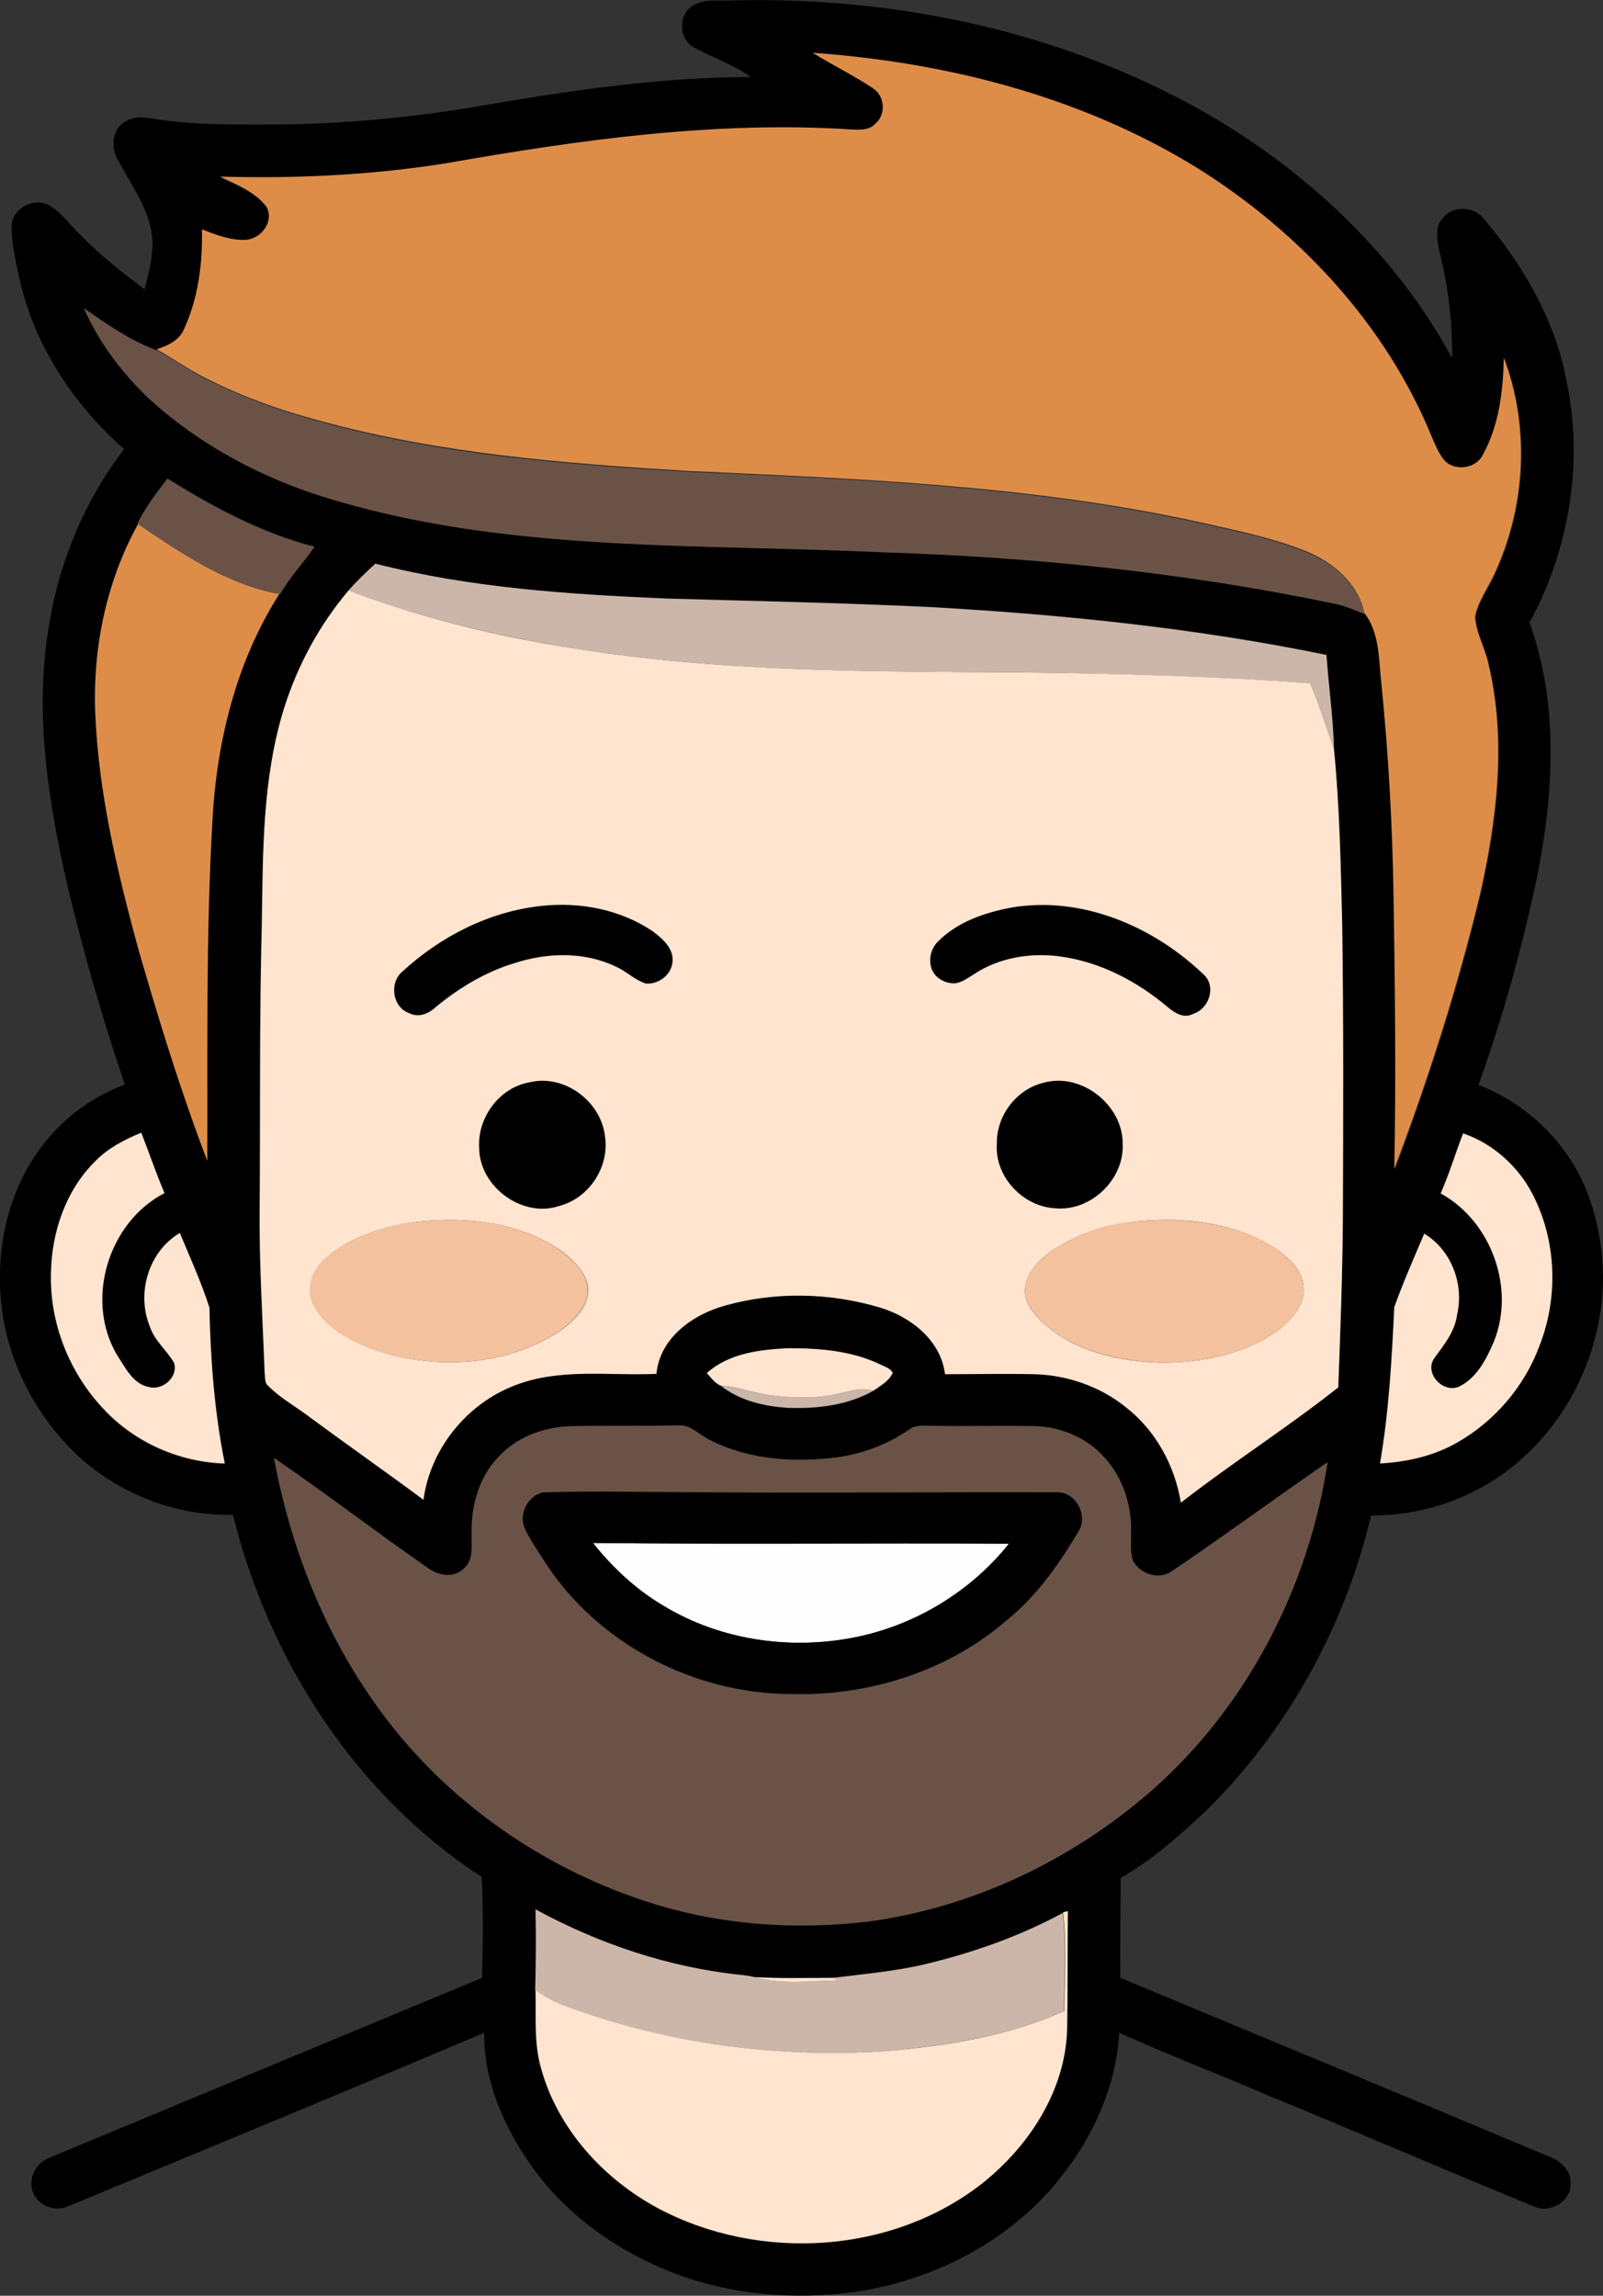
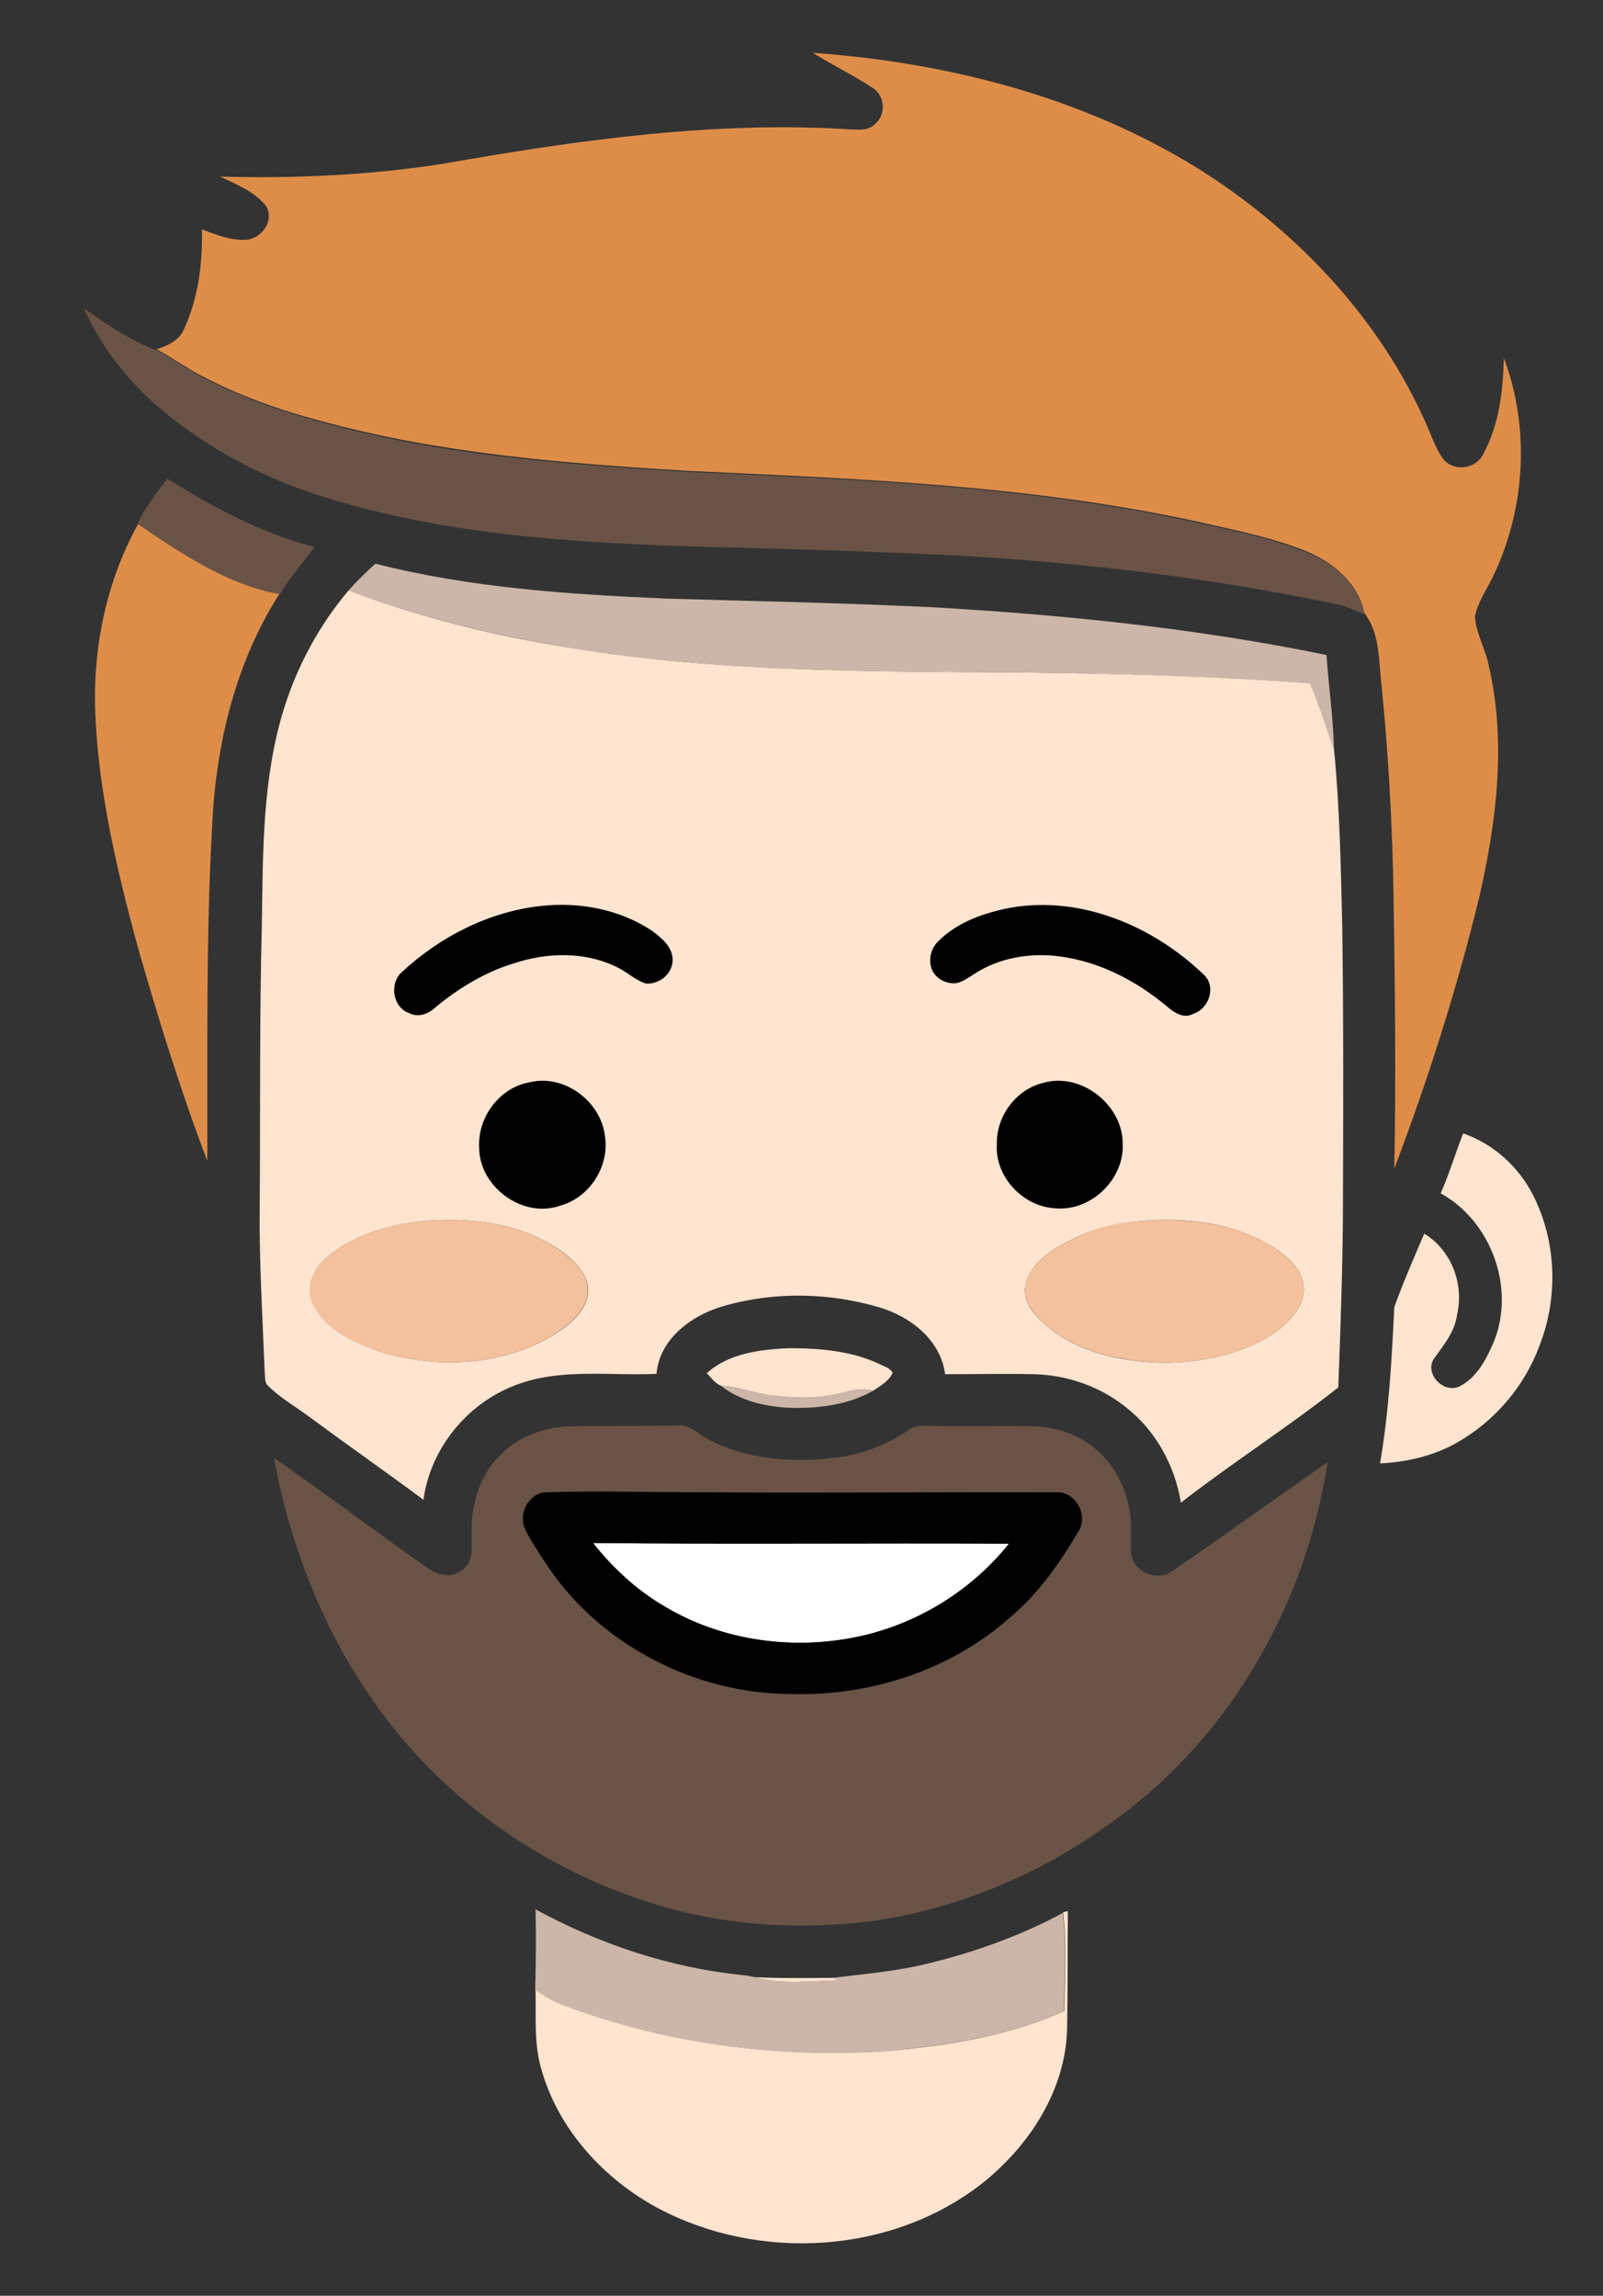
<svg xmlns="http://www.w3.org/2000/svg" version="1.1" id="Layer_1" x="0px" y="0px" viewBox="0 0 449.3 643.5" enable-background="new 0 0 449.3 643.5" xml:space="preserve">
  <rect x="0" y="0" width="449.3" height="643.5" fill="#333333" stroke="none" />
  <path fill="#FEFEFF" d="M166.2,432.5c38.9,0.4,77.8,0,116.6,0.2c-10.3,12.9-25.1,22.1-41.1,25.8c-18.8,4.3-39.4,1.6-55.9-8.5  C178.2,445.5,171.7,439.4,166.2,432.5z" />
  <g>
    <g>
-       <path fill="#000001" d="M193.9,1.8c3.5-2.4,8-1.4,12-1.7c45.2-1,91.2,8.6,130.9,30.9c28.9,16.4,54.3,40,70.2,69.4    c0.1-9.9-1-19.7-3.4-29.3c-0.7-3.2-1.7-7.1,0.7-9.8c2.6-3.8,8.6-3.5,11.4-0.2c11,12.9,19.9,28.1,23.2,44.8    c5.1,23.1,1.1,47.9-10.2,68.6c8.3,23,6.8,48.3,2,71.9c-4.2,19.6-9.5,38.9-16.3,57.7c13.7,5.3,25,16.3,30.4,29.9    c4.6,12,5.8,25.3,3,37.9c-3.3,15.9-12.4,30.6-25.4,40.4c-10.9,8.2-24.5,12.6-38.1,12.5c-7.4,31.2-23.5,60.4-46.4,82.9    c-7.4,6.9-15,13.7-23.8,18.7c0,9.3-0.2,18.7-0.1,28c40.1,16.7,80.2,33.3,120.2,50.1c3.1,1.2,6.1,3.7,6,7.3    c0.4,5.1-5.7,8.8-10.2,6.7c-24.9-10.2-49.6-20.9-74.5-31.1c-13.9-6-28-11.4-41.8-17.6c-0.9,16-8.2,31.1-18.6,43.2    c-13.3,15.4-32.2,25.2-52.1,28.9c-17.1,2.9-35.1,1.9-51.6-3.8c-16.6-5.9-32-16.3-42.3-30.8c-7.8-10.9-13.5-23.9-13.4-37.5    c-38.9,16.5-78,32.6-117,48.8c-3.5,1.3-7.7-0.3-9.3-3.7c-1.8-3.8,0.5-8.7,4.5-10.1c40.4-16.8,80.8-33.6,121.2-50.4    c0.3-9.4,0.4-18.9-0.1-28.3c-35.4-23-59.7-60.9-69.7-101.5C49.7,425,34,419,22.3,408.5c-12.2-11.3-20.4-27-22-43.6    c-1.4-14.5,1.7-29.6,10-41.6c6-8.8,14.7-15.6,24.7-19.3c-6.2-18.2-11.5-36.7-16-55.3c-5.5-24.1-9.5-49.2-5.2-73.8    c2.9-17.7,10-34.7,21-49c-14.3-12.6-25.3-29.3-29.4-48c-1-4.9-2.3-9.9-2.1-15C3.8,58,9.9,55.2,14,57.7c3.5,2.1,5.8,5.6,8.7,8.3    c5.4,5.6,11.6,10.4,17.8,15.1c1.4-5.5,3-11.2,1.8-16.9c-1.5-7.2-6-13.1-9.3-19.5c-2-3.4-1.6-8.8,2.3-10.7    c3.3-2.1,7.1-0.6,10.7-0.3c9.3,1.3,18.6,1.2,27.9,1.2c21.8,0.1,43.5-2.1,64.8-5.9c23.7-4,47.6-7.4,71.7-7.4    c-4.9-3.6-10.7-5.4-15.9-8.3C190.3,11.1,190,4.4,193.9,1.8z M227.8,14.8c5.6,3.4,11.6,6.4,17,10.2c3.4,2.2,3.7,7.6,0.5,10.1    c-1.6,1.7-4.2,1.6-6.3,1.5c-38.3-2.5-76.4,2.9-114.1,9.5c-20.9,3.3-42,4.4-63.1,3.7c4.6,2.2,9.7,4.1,12.9,8.3    c2.4,4.1-1.2,9-5.5,9.4c-4.3,0.3-8.5-1.4-12.5-2.9c0.3,9.5-0.9,19.2-5,27.9c-1.3,3.2-4.6,4.7-7.7,5.7c-7.4-2.7-14-7.3-20.4-11.8    c4.3,9.7,10.7,18.3,18.5,25.4c13.3,12.1,29.3,20.9,46.3,26.6c20,6.5,40.9,10.1,61.8,12.1c32.2,3,64.5,2.6,96.7,4.2    c42.7,1.3,85.4,5.6,127.2,14.4c2.9,0.6,5.7,1.8,8.5,2.9c4.4,5.7,4,13.1,4.8,20c2,19.9,3.1,39.9,3.4,59.9    c0.4,25.3,0.6,50.6,0.2,75.9c9.5-25.1,17.7-50.8,24-76.9c4.7-20.9,7.4-42.9,2.5-64c-0.9-4.8-3.6-9.1-3.9-13.9    c0.8-4.4,3.7-8,5.5-12.1c8.7-18.8,9.9-41,2.6-60.4c-0.2,9.3-1.3,18.9-5.9,27.2c-2,3.9-8,4.7-10.8,1.5c-1.6-1.9-2.5-4.2-3.5-6.5    C388.4,91,364.2,65,335.5,47.1C303.2,27.2,265.4,17.5,227.8,14.8z M38.5,146.8l0.2,0.1c-8.8,16.1-12.6,34.6-12,52.8    c0.9,22.3,6,44.2,11.9,65.6c5.8,20.2,12,40.3,19.5,60c0.1-31.5-0.4-63.1,1.4-94.6c1.1-22.5,6.6-45.1,18.8-64.3l0.3,0    c2.8-4.7,6.5-8.8,9.6-13.2c-14.8-3.8-28.3-11.1-41.2-19.1C43.9,138.3,40.8,142.3,38.5,146.8z M105.2,158c-2.6,2.4-5.2,4.8-7.5,7.5    c-8.1,9.7-14.3,21-18.1,33.1c-6,19.5-5.8,40.2-6.3,60.4c-0.7,26.2-0.4,52.4-0.6,78.7c-0.2,15.7,0.9,31.4,1.4,47.1    c0.2,1.2-0.1,2.7,1,3.6c3.3,3.2,7.3,5.5,10.9,8.2c10.8,8,21.8,15.7,32.6,23.7c1.9-14.3,12.2-27,25.7-32.1    c12.6-4.9,26.4-2.6,39.6-3.2c0.9-10,10.1-16.6,19.1-19.1c14.1-3.9,29.5-3.7,43.5,0.5c8.7,2.6,17.2,9.2,18.3,18.7    c8.3,0,16.6-0.1,24.9,0c9.3,0.2,18.5,3.4,25.7,9.2c8.4,6.5,13.8,16.4,15.5,26.8c14.3-11.3,29.7-21.1,44.1-32.3    c0.7-16,1.3-32,1.3-48.1c0-27.3,0.2-54.7-0.2-82c-0.4-16.3-0.7-32.6-2.3-48.8c-0.2-8.8-1.5-17.6-2.1-26.4    c-36.5-7.5-73.6-11.3-110.8-13.4c-24.7-1.2-49.4-1.7-74.1-2.4C159.5,166.6,131.8,164.9,105.2,158z M26.7,325.5    c-8.3,8.2-12.1,19.9-12.4,31.3c-0.4,14.2,5.2,28.4,15,38.6c8.7,9.2,21.1,14.6,33.7,15c-2.9-14.4-4-29.1-4.3-43.7    c-2.3-7.1-5.4-14-8.3-20.9c-8.8,5.2-12.2,16.9-8.4,26.2c1.3,4,4.8,6.6,6.8,10.2c1.2,3.9-3.2,7.8-7,6.8c-4.5-0.9-6.7-5.5-9-9    c-9.1-15.4-2.5-37.3,13.3-45.4c-2.3-5.6-4.3-11.3-6.5-16.9C34.9,319.4,30.3,321.9,26.7,325.5z M410.1,317.7    c-2.2,5.6-3.9,11.4-6.3,16.9c14.2,7.8,21,26.6,14.9,41.6c-2.1,4.9-4.8,10.2-9.8,12.6c-4.6,1.9-9.8-3.9-6.9-8    c2.7-3.7,5.8-7.4,6.4-12.2c2-8.6-1.7-18.1-9.2-22.7c-2.9,6.8-5.8,13.6-8.4,20.6c-0.7,14.6-1.5,29.3-4,43.8    c7.5-0.5,15.1-2.2,21.7-5.9c10.5-6.1,18.8-15.8,23-27.1c5.3-13.5,4.8-29.3-1.8-42.2C425.7,327.1,418.6,320.6,410.1,317.7z     M198.1,384.9c1.2,1.2,2.2,2.9,3.9,3.5c5.3,4.2,12.2,5.8,18.9,6.3c8.2,0.3,16.8-0.7,24-4.8c2-1.4,4.3-2.7,5.4-5    c-0.8-1.4-2.5-1.8-3.8-2.5c-7.9-3.7-16.8-4.5-25.4-4.4C213,378.2,204.3,379.3,198.1,384.9z M140.1,408c-5.7,5.7-8.1,13.9-7.9,21.8    c-0.1,3.4,0.7,7.5-2.3,9.9c-2.8,2.7-7,1.9-9.9-0.2c-14.5-10.1-28.6-20.9-43.2-30.9c4.5,24.3,13.7,47.9,27.9,68.2    c18.5,26.5,46.1,46.3,76.8,56.2c20,6.5,41.3,8,62.1,5.5c29.3-4,57-17.3,79.2-36.7c26.7-23.5,44-57,49.3-92    c-14.6,10.1-28.9,20.7-43.7,30.6c-3.5,2.4-8.7,0.8-10.7-2.7c-1.2-2.5-0.6-5.4-0.7-8c0.3-7.8-2.4-15.8-7.7-21.5    c-4.9-5.4-12.2-8.4-19.4-8.5c-9.7-0.2-19.4,0.1-29.1-0.1c-2,0-4.2-0.3-5.9,1c-5.9,4.1-12.9,6.8-20,7.8    c-12.1,1.6-24.9,0.8-35.9-4.8c-3-1.4-5.5-4.5-9.1-4.1c-10,0.2-20,0-29.9,0.2C152.6,400,145.2,402.6,140.1,408z M150.1,535.2    c0.2,7.6,0,15.2,0,22.8c0.2,7.4-0.6,14.9,1.6,22c4.8,17,17.5,30.9,32.8,39.1c28.3,15,65.4,12.9,90.8-7    c13.2-10.5,23.4-26.2,23.8-43.4c0.2-11,0.1-22,0.2-32.9L298,536l0,0.2c-12,6.5-25.1,11.1-38.3,14.3c-8.6,2-17.4,2.8-26.1,3.9    c-7.4,0-14.7,0.2-22.1-0.2c-1.2-0.3-2.4-0.5-3.7-0.6C187.6,551.5,167.9,545,150.1,535.2z" />
-     </g>
+       </g>
    <path fill="#000001" d="M152,253.9c10.6-1.2,21.9,1,30.8,7c2.8,2.1,6.1,4.9,5.6,8.8c-0.4,3.6-4,6.2-7.5,5.9c-3-1-5.4-3.4-8.3-4.7   c-8.8-4.3-19.3-4-28.5-1c-8.3,2.5-15.8,7.1-22.4,12.6c-1.9,1.8-4.7,2.7-7.1,1.4c-4.6-1.6-5.5-8.3-2.1-11.5   C123.4,262.5,137.2,255.5,152,253.9z" />
    <path fill="#000001" d="M283.4,254.4c19.8-3.3,39.9,5.3,54.1,18.8c3.6,3.4,1.4,9.7-3,11c-2.5,1.3-5.1-0.2-7-1.8   c-8.6-7.3-19.1-12.7-30.3-14.3c-8.2-1.1-17,0.2-24,4.9c-1.6,1-3.2,2.2-5.1,2.6c-3,0.4-6.4-1.6-7.1-4.7c-0.7-2.5,0.2-5.3,2.1-7.1   C268.4,258.4,276,255.8,283.4,254.4z" />
    <path fill="#000001" d="M148.3,303.4c9.8-2.5,20.3,5.4,21.3,15.3c1.2,8.4-4.6,17.1-12.7,19.3c-10.4,3.7-22.6-5.3-22.6-16.3   C133.8,313.3,140,304.9,148.3,303.4z" />
    <path fill="#000001" d="M292.5,303.5c10.6-3.1,22.4,6.2,22.1,17.2c0.5,9.9-8.9,18.8-18.8,18c-9.1-0.3-17.1-8.8-16.5-18   C279.2,312.9,284.8,305.3,292.5,303.5z" />
    <g>
      <path fill="#000001" d="M152.3,418.3c15.5-0.5,31.1,0,46.6-0.1c32.4,0.1,64.7-0.2,97.1,0c5.4-0.4,9.2,6.5,6.3,11    c-5.3,9-11.4,17.7-19.5,24.4c-16.6,14.6-39,21.8-60.9,21.2c-27.4,0-54.7-14.2-69.5-37.5c-1.8-2.9-3.9-5.7-5.3-8.9    C145.3,424.5,148,419.1,152.3,418.3z M166.2,432.5c5.5,6.9,12,13,19.6,17.5c16.5,10.1,37.1,12.8,55.9,8.5    c16.1-3.7,30.8-12.9,41.1-25.8C244,432.5,205.1,432.9,166.2,432.5z" />
    </g>
  </g>
  <g>
    <path fill="#DE8D49" d="M227.8,14.8c37.7,2.7,75.4,12.3,107.8,32.3c28.6,17.9,52.9,43.9,65.7,75.4c1,2.3,1.9,4.6,3.5,6.5   c2.9,3.2,8.9,2.4,10.8-1.5c4.6-8.3,5.7-17.9,5.9-27.2c7.3,19.4,6.1,41.7-2.6,60.4c-1.8,4-4.6,7.7-5.5,12.1c0.3,4.8,3,9.1,3.9,13.9   c4.9,21.1,2.2,43.2-2.5,64c-6.3,26.1-14.5,51.8-24,76.9c0.5-25.3,0.2-50.6-0.2-75.9c-0.3-20-1.4-40-3.4-59.9   c-0.8-6.8-0.4-14.3-4.8-20c-1.7-8.4-8.8-14.2-16.3-17.3c-9.7-3.9-20-5.9-30.1-8.2c-47-10.3-95.2-12.1-143.1-14.3   c-34.4-2.1-69.2-4.8-102.6-13.9c-11.8-3.1-23.3-7.2-34.1-12.9c-4.2-2.2-8.1-5-12.3-7.3c3.1-1,6.4-2.5,7.7-5.7   c4-8.7,5.2-18.4,5-27.9c4,1.5,8.1,3.2,12.5,2.9c4.3-0.4,7.9-5.4,5.5-9.4c-3.2-4.1-8.3-6.1-12.9-8.3c21.1,0.6,42.3-0.4,63.1-3.7   c37.6-6.6,75.8-12,114.1-9.5c2.2,0.1,4.7,0.2,6.3-1.5c3.2-2.5,2.9-7.9-0.5-10.1C239.4,21.2,233.4,18.3,227.8,14.8z" />
    <path fill="#DE8D49" d="M38.7,146.9c12.2,8.2,24.8,16.9,39.6,19.6c-12.2,19.1-17.7,41.8-18.8,64.3c-1.8,31.5-1.3,63.1-1.4,94.6   c-7.5-19.7-13.7-39.8-19.5-60c-5.8-21.5-11-43.3-11.9-65.6C26,181.5,29.8,163,38.7,146.9z" />
  </g>
  <g>
    <path fill="#6A5346" d="M23.5,86.4c6.4,4.5,13,9.1,20.4,11.8c4.2,2.2,8.1,5,12.3,7.3c10.8,5.6,22.3,9.8,34.1,12.9   c33.4,9.2,68.1,11.8,102.6,13.9c47.9,2.1,96.1,4,143.1,14.3c10.1,2.3,20.5,4.3,30.1,8.2c7.6,3,14.7,8.9,16.3,17.3   c-2.8-1.1-5.5-2.3-8.5-2.9c-41.8-8.7-84.5-13.1-127.2-14.4c-32.2-1.5-64.5-1.1-96.7-4.2c-20.9-2-41.8-5.6-61.8-12.1   c-17-5.7-33-14.5-46.3-26.6C34.2,104.6,27.8,96.1,23.5,86.4z" />
    <path fill="#6A5346" d="M38.5,146.8c2.2-4.5,5.3-8.6,8.4-12.6c12.8,8,26.4,15.3,41.2,19.1c-3.1,4.5-6.9,8.5-9.6,13.2l-0.3,0   c-14.7-2.7-27.4-11.4-39.6-19.6L38.5,146.8z" />
    <g>
      <path fill="#6A5346" d="M140.1,408c5.1-5.4,12.6-8,19.9-8.2c10-0.2,19.9,0,29.9-0.2c3.6-0.4,6.1,2.7,9.1,4.1    c11,5.6,23.9,6.4,35.9,4.8c7.2-1,14.1-3.7,20-7.8c1.7-1.3,3.9-1,5.9-1c9.7,0.2,19.4-0.1,29.1,0.1c7.2,0.2,14.5,3.1,19.4,8.5    c5.4,5.7,8,13.7,7.7,21.5c0.1,2.6-0.4,5.5,0.7,8c2.1,3.5,7.2,5.2,10.7,2.7c14.7-10,29-20.5,43.7-30.6c-5.3,35-22.6,68.5-49.3,92    c-22.2,19.4-49.9,32.7-79.2,36.7c-20.8,2.5-42.2,1-62.1-5.5c-30.7-9.9-58.3-29.6-76.8-56.2c-14.3-20.3-23.4-43.9-27.9-68.2    c14.6,10,28.6,20.8,43.2,30.9c2.9,2.1,7.1,2.9,9.9,0.2c3-2.4,2.2-6.6,2.3-9.9C132,421.9,134.4,413.6,140.1,408z M152.3,418.3    c-4.4,0.8-7.1,6.2-5.2,10.2c1.4,3.1,3.4,5.9,5.3,8.9c14.8,23.3,42,37.5,69.5,37.5c22,0.6,44.4-6.6,60.9-21.2    c8.1-6.7,14.2-15.5,19.5-24.4c2.9-4.5-0.9-11.4-6.3-11c-32.4-0.1-64.7,0.2-97.1,0C183.4,418.3,167.9,417.8,152.3,418.3z" />
    </g>
  </g>
  <g>
    <path fill="#CCB6A9" d="M105.2,158c26.7,6.8,54.3,8.6,81.7,9.8c24.7,0.7,49.4,1.2,74.1,2.4c37.1,2.1,74.3,5.9,110.8,13.4   c0.6,8.8,1.9,17.6,2.1,26.4c-2.2-6.2-4.1-12.5-6.7-18.5c-26.7-1.8-53.4-2.7-80.2-3c-42.4-0.3-85,0-127-6.9   c-21.2-3.4-42.2-8.5-62.3-16.1C100,162.9,102.6,160.4,105.2,158z" />
    <path fill="#CCB6A9" d="M202,388.4c5.1,0.4,9.8,2.3,14.8,2.8c5.1,0.6,10.3,0.8,15.4,0c4.2-0.6,8.3-2.6,12.6-1.4   c-7.2,4.1-15.8,5.1-24,4.8C214.2,394.2,207.3,392.6,202,388.4z" />
    <path fill="#CCB6A9" d="M150.1,535.2c17.8,9.7,37.5,16.3,57.7,18.4c1.2,0.1,2.4,0.3,3.7,0.6c7.6,2.2,15.6,1,23.4,0.9   c-0.3-0.2-1-0.5-1.4-0.7c8.7-1.1,17.5-1.8,26.1-3.9c13.3-3.2,26.3-7.8,38.3-14.3c1,9.1,0.4,18.4,0.3,27.5   c-15.5,7-32.6,9.6-49.5,11.2c-30.8,2.1-62.2-2-91.1-12.9c-2.7-1-5.2-2.5-7.6-4.1C150.2,550.4,150.3,542.8,150.1,535.2z" />
  </g>
  <g>
    <g>
      <path fill="#FFE4CF" d="M79.6,198.6c3.8-12.1,9.9-23.4,18.1-33.1c20.1,7.6,41.1,12.8,62.3,16.1c41.9,6.9,84.6,6.6,127,6.9    c26.8,0.3,53.5,1.1,80.2,3c2.6,6,4.5,12.3,6.7,18.5c1.6,16.2,1.9,32.5,2.3,48.8c0.4,27.3,0.3,54.7,0.2,82    c-0.1,16-0.7,32.1-1.3,48.1c-14.3,11.3-29.7,21.1-44.1,32.3c-1.7-10.4-7.1-20.3-15.5-26.8c-7.2-5.8-16.5-9-25.7-9.2    c-8.3-0.2-16.6,0-24.9,0c-1.2-9.5-9.6-16.1-18.3-18.7c-14.1-4.2-29.4-4.5-43.5-0.5c-9,2.5-18.2,9.1-19.1,19.1    c-13.2,0.6-27-1.7-39.6,3.2c-13.5,5.1-23.8,17.8-25.7,32.1c-10.8-8-21.8-15.7-32.6-23.7c-3.7-2.7-7.7-5-10.9-8.2    c-1.1-0.9-0.8-2.4-1-3.6c-0.6-15.7-1.6-31.4-1.4-47.1c0.2-26.2-0.1-52.5,0.6-78.7C73.7,238.8,73.5,218.2,79.6,198.6z M152,253.9    c-14.8,1.5-28.6,8.6-39.4,18.6c-3.5,3.1-2.6,9.9,2.1,11.5c2.4,1.3,5.2,0.3,7.1-1.4c6.6-5.5,14.1-10.1,22.4-12.6    c9.2-3,19.6-3.3,28.5,1c2.9,1.3,5.2,3.7,8.3,4.7c3.5,0.3,7.1-2.3,7.5-5.9c0.5-3.9-2.8-6.7-5.6-8.8    C173.8,254.9,162.6,252.8,152,253.9z M283.4,254.4c-7.4,1.4-15,4-20.4,9.4c-1.9,1.8-2.7,4.5-2.1,7.1c0.7,3.1,4,5,7.1,4.7    c1.9-0.4,3.5-1.6,5.1-2.6c7-4.6,15.8-6,24-4.9c11.3,1.5,21.7,7,30.3,14.3c1.9,1.6,4.5,3.2,7,1.8c4.5-1.4,6.6-7.7,3-11    C323.3,259.6,303.1,251,283.4,254.4z M148.3,303.4c-8.4,1.5-14.5,9.9-14,18.3c0,10.9,12.1,19.9,22.6,16.3    c8.2-2.2,13.9-10.8,12.7-19.3C168.6,308.8,158.2,300.9,148.3,303.4z M292.5,303.5c-7.7,1.8-13.3,9.4-13.1,17.2    c-0.6,9.2,7.4,17.6,16.5,18c9.9,0.9,19.2-8.1,18.8-18C314.8,309.8,303.1,300.5,292.5,303.5z M117.3,342.4    c-9.2,1.2-18.6,4-25.8,10.1c-3.7,3.1-6.1,8.6-3.6,13.3c3.9,7.4,12.1,10.9,19.6,13.4c16.6,4.8,35.6,3.4,50.1-6.6    c3.7-2.8,7.7-6.7,7.2-11.8c-0.5-4.2-3.9-7.3-7-9.8C146.2,342.6,131.2,341,117.3,342.4z M319.3,342.3c-6.7,0.6-13.4,2.2-19.4,5.4    c-5.1,2.5-10.5,6-12.3,11.8c-1.4,4.6,1.9,8.8,5.1,11.6c9,8,21.5,10.6,33.3,10.9c11.5-0.1,23.4-2.5,32.7-9.5    c3.5-2.9,7.1-6.8,6.7-11.7c-0.3-5-4.5-8.4-8.3-11.1C345.9,342.7,332.2,341.1,319.3,342.3z" />
    </g>
-     <path fill="#FFE4CF" d="M26.7,325.5c3.6-3.7,8.2-6.1,12.9-8c2.2,5.6,4.1,11.3,6.5,16.9c-15.8,8.2-22.4,30-13.3,45.4   c2.3,3.5,4.5,8.2,9,9c3.8,1,8.2-2.8,7-6.8c-2-3.5-5.5-6.2-6.8-10.2c-3.8-9.3-0.4-21,8.4-26.2c2.9,6.9,6,13.8,8.3,20.9   c0.3,14.6,1.4,29.3,4.3,43.7c-12.7-0.4-25-5.8-33.7-15c-9.8-10.2-15.5-24.4-15-38.6C14.5,345.4,18.4,333.7,26.7,325.5z" />
    <path fill="#FFE4CF" d="M410.1,317.7c8.5,2.9,15.6,9.4,19.6,17.3c6.6,13,7.1,28.7,1.8,42.2c-4.2,11.4-12.5,21.1-23,27.1   c-6.6,3.8-14.1,5.5-21.7,5.9c2.5-14.5,3.3-29.1,4-43.8c2.5-7,5.5-13.8,8.4-20.6c7.6,4.6,11.2,14.1,9.2,22.7   c-0.6,4.7-3.7,8.5-6.4,12.2c-2.9,4.2,2.4,9.9,6.9,8c5-2.4,7.7-7.7,9.8-12.6c6.1-15-0.7-33.8-14.9-41.6   C406.2,329.1,407.9,323.3,410.1,317.7z" />
    <path fill="#FFE4CF" d="M198.1,384.9c6.2-5.6,14.9-6.6,22.9-7c8.6,0,17.5,0.7,25.4,4.4c1.3,0.7,3.1,1.1,3.8,2.5   c-1,2.3-3.4,3.6-5.4,5c-4.3-1.2-8.4,0.8-12.6,1.4c-5.1,0.8-10.3,0.6-15.4,0c-5-0.5-9.8-2.5-14.8-2.8   C200.3,387.7,199.3,386.1,198.1,384.9z" />
    <path fill="#FFE4CF" d="M298,536l1.3-0.3c-0.1,11,0,22-0.2,32.9c-0.4,17.3-10.6,32.9-23.8,43.4c-25.4,19.9-62.5,22-90.8,7   c-15.3-8.2-28.1-22.2-32.8-39.1c-2.1-7.2-1.4-14.7-1.6-22c2.4,1.6,4.9,3.1,7.6,4.1c28.9,10.9,60.3,15,91.1,12.9   c16.8-1.5,33.9-4.2,49.5-11.2c0.1-9.2,0.7-18.4-0.3-27.5L298,536z" />
    <path fill="#FFE4CF" d="M211.5,554.2c7.4,0.4,14.7,0.2,22.1,0.2c0.3,0.2,1,0.5,1.4,0.7C227.2,555.2,219.1,556.4,211.5,554.2z" />
  </g>
  <g>
    <path fill="#F3C19D" d="M117.3,342.4c13.9-1.4,28.9,0.2,40.4,8.6c3.1,2.5,6.6,5.6,7,9.8c0.6,5-3.5,9-7.2,11.8   c-14.4,10-33.5,11.4-50.1,6.6c-7.6-2.5-15.7-6-19.6-13.4c-2.5-4.6-0.1-10.1,3.6-13.3C98.8,346.4,108.2,343.5,117.3,342.4z" />
    <path fill="#F3C19D" d="M319.3,342.3c12.9-1.1,26.7,0.4,37.8,7.4c3.7,2.7,8,6.1,8.3,11.1c0.4,4.9-3.2,8.8-6.7,11.7   c-9.3,7-21.2,9.4-32.7,9.5c-11.8-0.4-24.2-2.9-33.3-10.9c-3.2-2.9-6.5-7.1-5.1-11.6c1.8-5.8,7.2-9.3,12.3-11.8   C305.9,344.5,312.5,342.8,319.3,342.3z" />
  </g>
</svg>